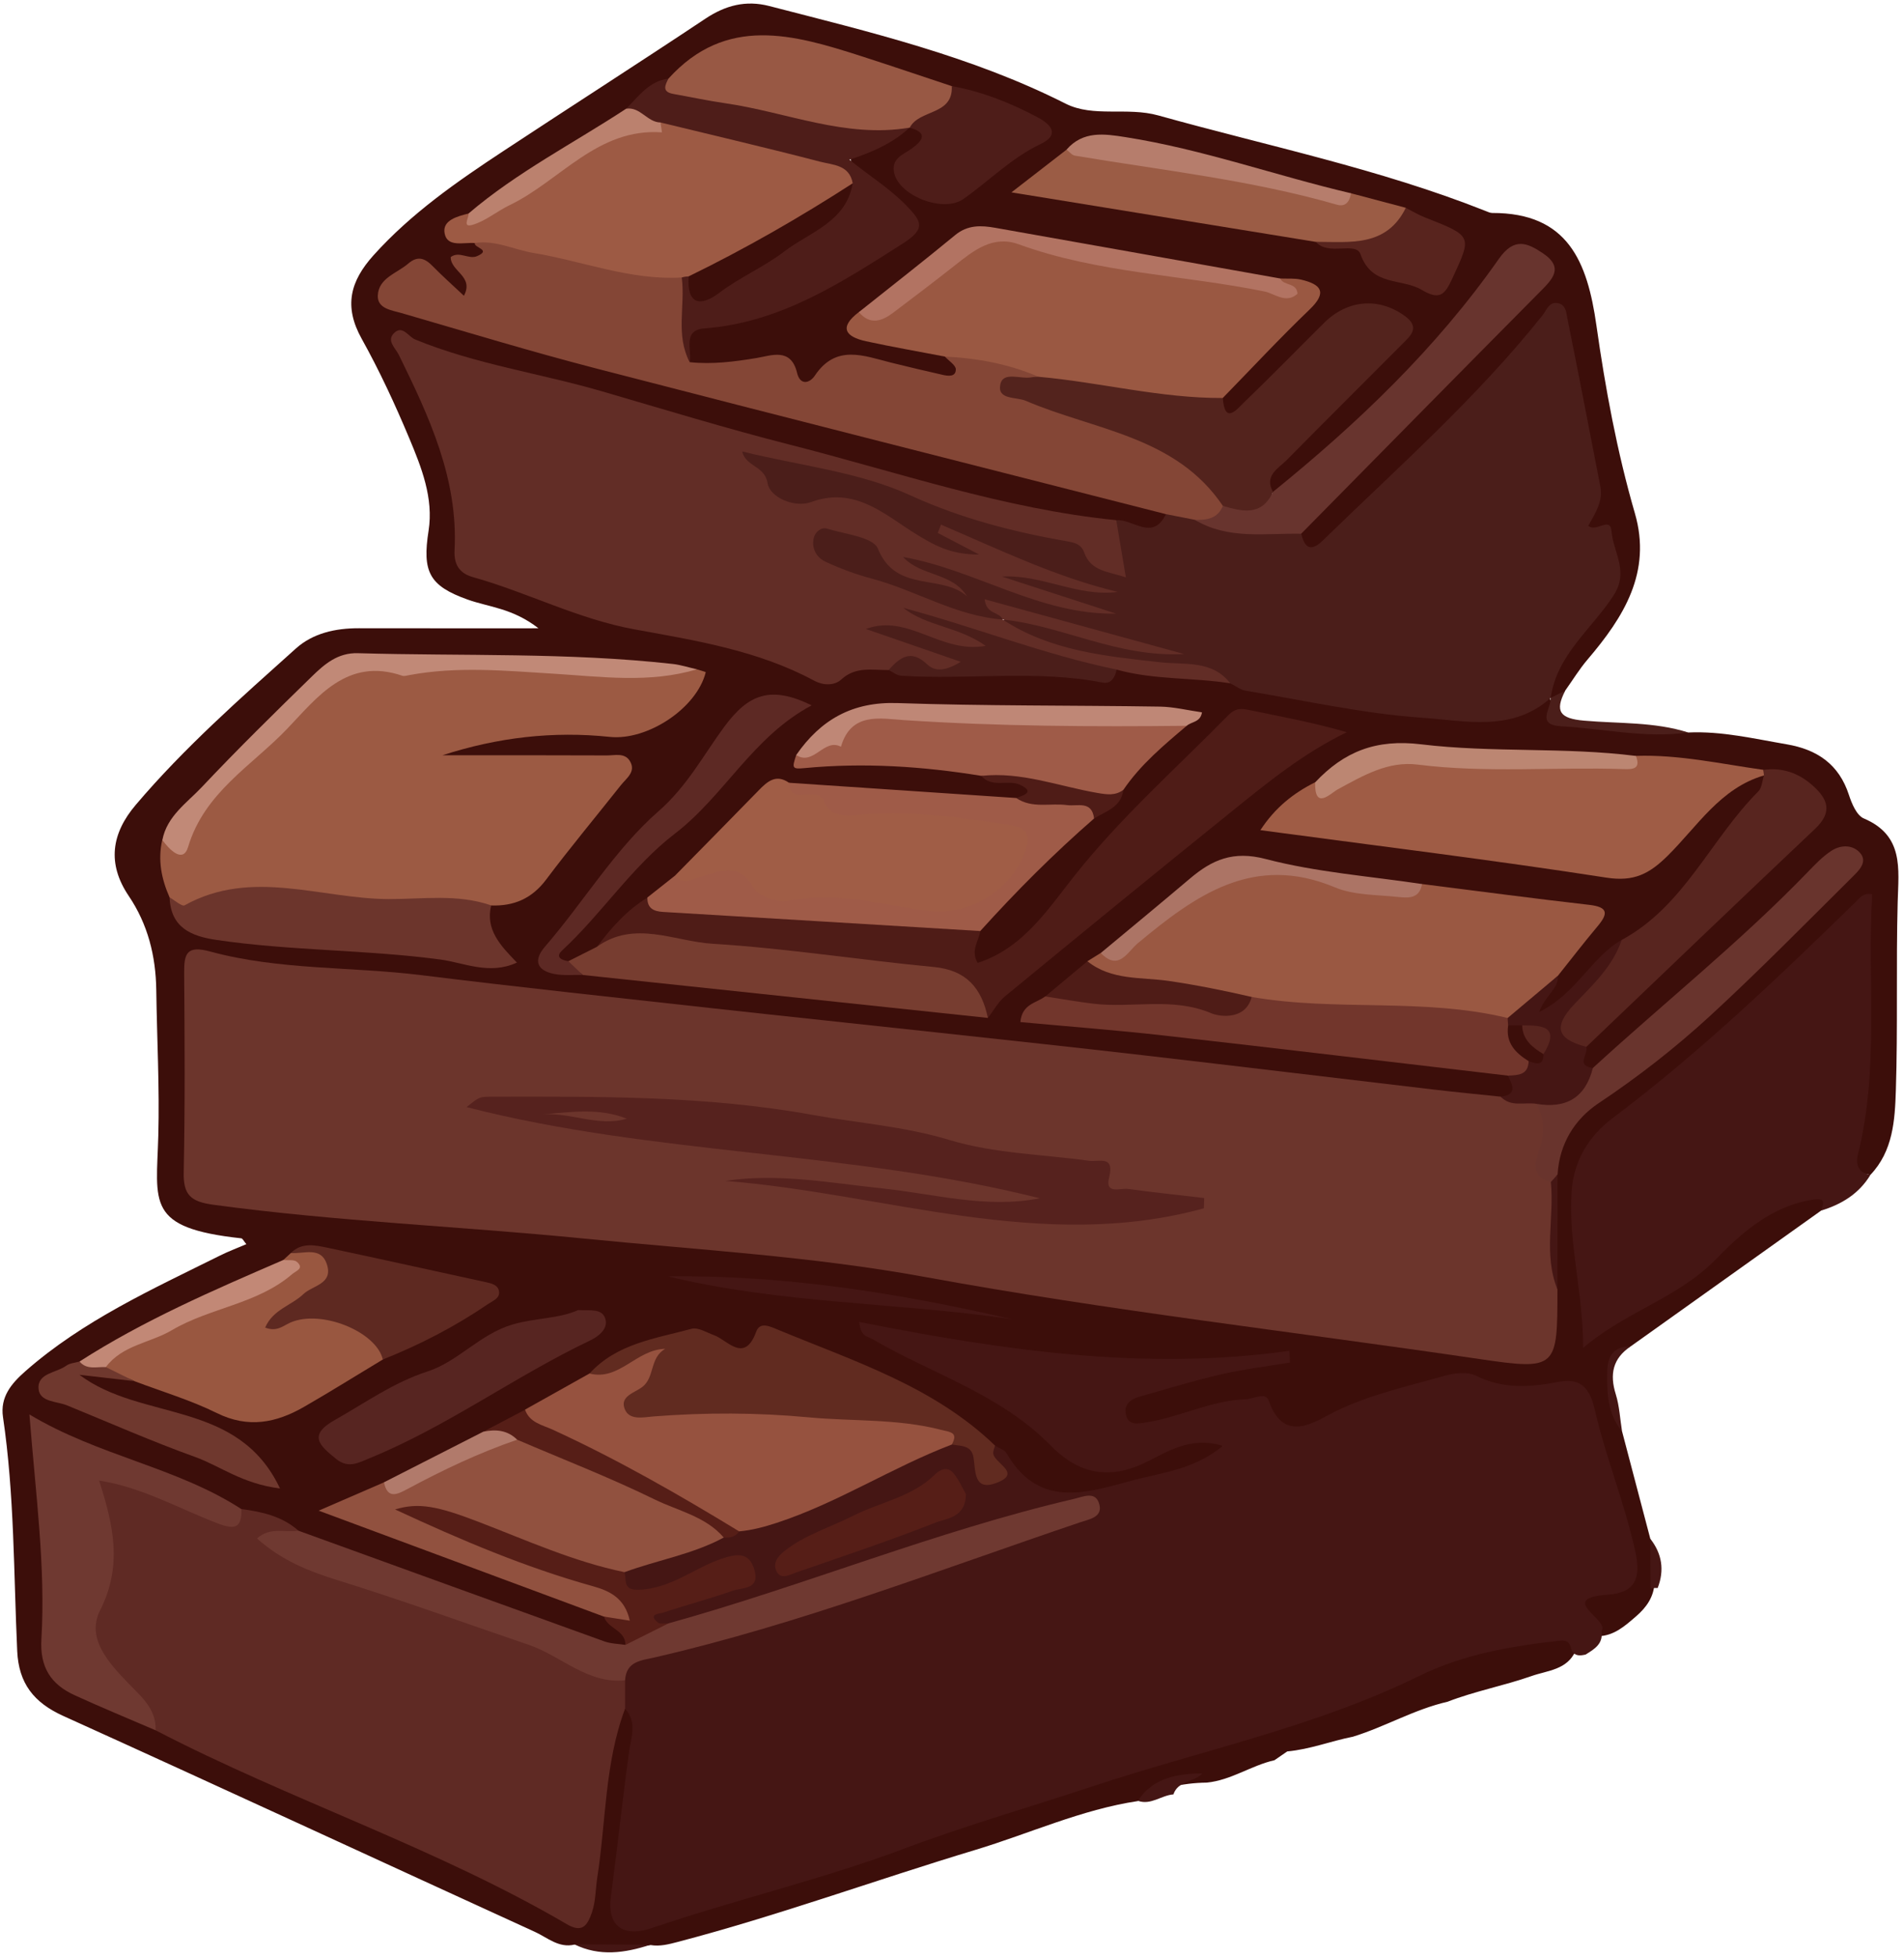
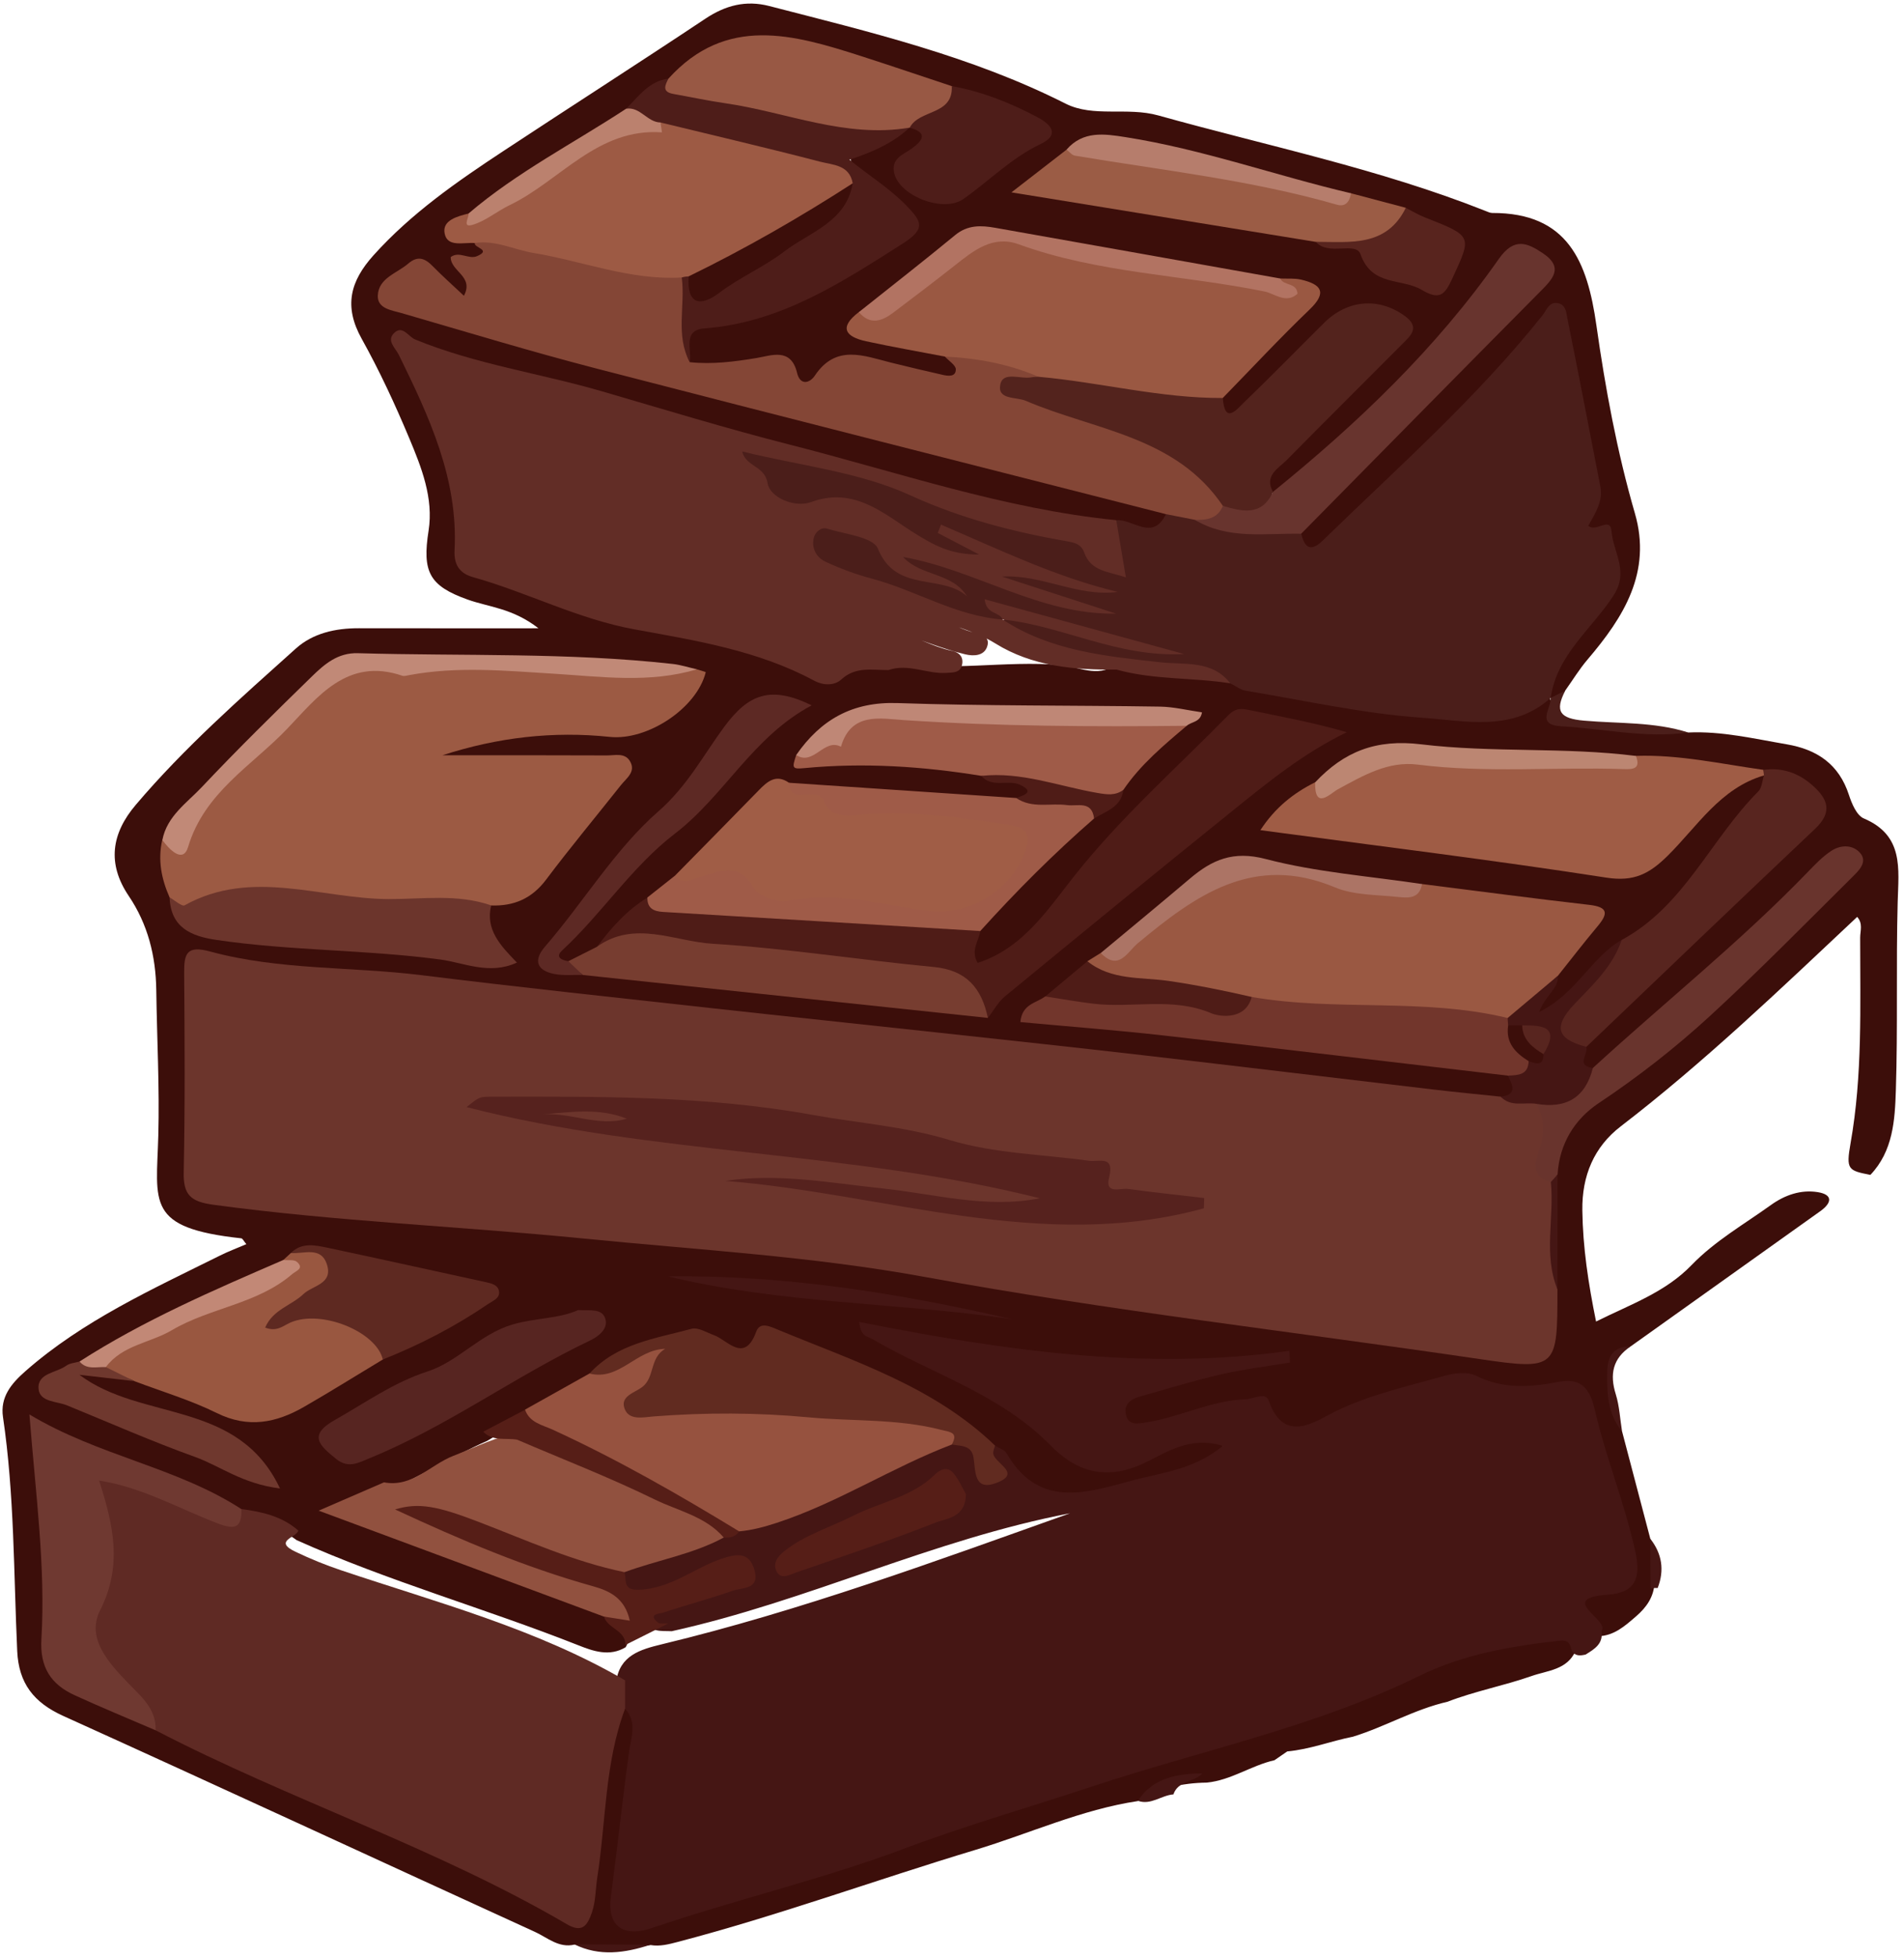
<svg xmlns="http://www.w3.org/2000/svg" height="3864.5" preserveAspectRatio="xMidYMid meet" version="1.0" viewBox="-4.7 -7.1 3761.1 3864.5" width="3761.1" zoomAndPan="magnify">
  <g>
    <g>
      <path d="M3330.2,1439.5c66.1-3,129.9,12.3,194.3,23.3c60.4,10.3,103.4,39.4,123.1,100c5.6,17.2,15.3,40.4,29.3,46.4 c79.5,33.7,68.8,99.1,67,165.4c-3.3,123.9,0.4,248.1-3.6,372c-1.9,58.5-5.5,119.6-50.3,166.6c-43.8-8.6-48.4-10.2-39.2-62.3 c23.9-134.8,18.9-270.6,19-406.2c0-13.3,5.9-28-5.9-41c-151.8,142.6-301.8,286.7-467.1,413.7c-52.6,40.4-76.8,97.4-75.8,166.1 c1,72.6,11.6,143.2,27.1,219.3c68.7-34.2,136.7-57.6,188.8-111.6c45.8-47.4,103.4-80.3,156.6-118.5c27.1-19.5,59-30.9,92.7-25.4 c28.7,4.7,28.5,19.9,6.5,36.4c-125.5,89.4-250.9,178.9-376.4,268.3c-53.7,20-41,65.8-35.2,103.9c3.1,20.6,6.2,44.2,18.3,63.6 c18.6,70.7,37.2,141.4,55.8,212.1c8.7,28.5,17.9,57,8.4,87.3c-1.4,27.9-16,48.4-36.2,65.9c-22,19-43.7,38.8-75.2,39.5 c-50.4-52.3-50-77.9,8-100.8c39.9-15.7,46.1-38.4,39-76.1c-17.3-92.6-50.4-180.2-79.7-269.1c-9.3-28.1-30.4-36.5-54.8-31.7 c-54.7,10.6-105.9-4.4-159.1-12c-70.4-9.9-138.5,15.2-204.2,40.8c-37,14.4-72,34.2-111.5,42.3c-25.6,5.2-55.5,12.8-74.5-5.7 c-50.5-48.9-103.3-29.6-157.1-12.7c-31.4,9.9-63.1,18.4-95.9,20.7c-24.1,1.7-49.2-0.1-55.7-29.9c-6-27.5,10.6-46.1,34-54.5 c50.4-18.1,99.6-42.3,154.8-42.3c21.7,0,41.5-5,61.1-13.5c-239.5,53.4-470.8-8.8-682.9-38.8c88.8,56.9,217.2,92.3,310.4,188.2 c46.5,47.9,103.1,59.5,167.5,31.2c31.8-14,65.5-25.6,99.7-33.7c23.8-5.6,50-7.7,59.4,20.7c8.7,26.3-15.9,37.3-34.1,45.6 c-99.3,45.2-205.2,62.2-313.2,67.9c-22.9,1.2-40.2-12.3-51.2-31.7c-14.2-25.1-34.2-44.4-56.8-61.4 c-113.8-106.8-256.3-160.8-397.9-216.4c-13.1-5.1-30.6-14.7-40.1-6.2c-49,44-92.4,7.9-141.5,0.4c-75.8-11.6-144.7,26.2-205.5,72.9 c-41.5,26.8-83.5,52.9-127.3,75.7c-27.4,16.9-58.3,26.8-85.4,44.3c-66.9,29.5-128.8,69-196,98c-20.4,11.1-43.1,18.1-63.2,35.4 c9,23.3,32.9,21.5,50.2,28.4c149.6,60,304.5,106.7,451.1,174.9c17.7,20.4,52.5,33.3,31.4,70.8c-32.2,19.4-64.6,7.6-94.1-4.1 c-184-72.7-375.1-126.3-555.9-207.4c-34.4-26.1-76.8-32.9-116-47.5c-117.3-64.4-250.9-89.2-372.7-158.6 c-15.8,44.5-9.4,84.6-4.6,121.8c11.1,86.4,14.7,172.8,11.1,259.3c-2.6,63.3,25.5,101.6,81.3,124.8c43.2,18,84,41.3,127.2,59.6 c253.9,120.1,518.1,217.7,765.6,351.6c61.4,33.2,70.6,27.3,79.8-40.4c12.4-90.4,15.9-182.1,36.5-271.3c6.4-27.7,3.3-63.8,43.9-71.6 c40.6,18,31.7,53.7,27.5,85c-11,81.2-22,162.5-31.8,243.9c-10,83.3,8.9,99.8,88.2,76.4c217.9-64.1,434.6-132.4,648.7-208.1 c174.6-61.8,352.6-111.2,530.1-163c135.3-39.4,261.6-101.8,392.6-152.3c61.5-23.7,124.3-19,186.5-26.3 c20.9-2.5,35.3,10.8,32.7,35.2c-16.8,37.9-55,38.7-87,49.9c-54.7,19.2-112,29.8-166.1,50.8c-65.2,14.9-123.2,49.4-186.7,69 c-43.5,8.6-85.3,25.1-129.9,29.1c-8.4,5.8-16.9,11.6-25.3,17.4c-46,10.4-85.8,39.6-133.7,44.2c-48.3,0.7-94.2,10.6-135.9,36.4 c-111.8,16.8-214.5,64.3-321.6,96.6c-196.1,59.1-388.6,129.5-587,181.5c-18.3,4.8-35.6,9.4-54.3,6.3c-50.1,7.1-100.1,9.9-150.1-0.9 c-31,7.4-53.5-13.8-78.2-25.1c-310.8-142-620.8-285.7-932-426.6c-58-26.3-87.7-64.2-90.7-127.9c-7.1-154.2-5.4-309-28.1-462.2 c-5.9-39.7,16.6-66.2,43.9-90.3c114-100.3,250.8-162.1,384.8-228.7c16.4-8.2,33.7-14.6,52-22.5c-5.2-6.2-7.3-11.2-9.9-11.5 c-189.3-20.6-167.6-69.2-164-202.5c2.6-95.9-2.7-191.9-4-287.9c-0.9-67.1-16.6-129.8-54.4-185.8c-43.1-63.9-34.1-123.4,13.9-179.9 c95.7-112.8,206.5-210.3,316.2-308.7c34-30.5,78.5-40.2,124.5-40.1c112.3,0.2,224.7,0.1,354.8,0.1c-51.4-39.9-98.4-41.8-139.9-56.7 c-76.2-27.2-89.9-54.9-77.2-136c10.1-64.4-14-125-38.3-183c-28-66.8-58.7-133-93.9-196.2C674.2,598,686.7,548.7,733.2,497 c74.5-82.8,164.5-145.2,256.3-205.7c132.8-87.6,266.8-173.3,399.2-261.5c39.7-26.4,80-36.9,126.1-25 c199.2,51.5,399.4,98.8,585.2,192.7c55.4,28,121.6,6.1,183.4,23.4c216.2,60.4,436.8,105.4,646.3,188.6c4.3,1.7,8.9,4,13.4,4 c149.2-0.3,187.8,95.8,205.7,222.1c17.7,124.8,40.7,249.3,76,371c33.8,116.4-22.2,205.2-93.4,288.7c-16.4,19.2-29.6,41-44.3,61.6 c-8.7,9.8-15.8,24.2-32.5,11.7c-17.5-41.7,8-71.8,29.3-101.8c23-32.3,47.6-63.3,68-97.6c25.6-43.2,31.7-83.1-14.2-116 c-16.4-11.8-17.4-25.7-14.4-42.8c23.1-131.5-41.1-249.5-48.1-378.5c-37.7,9.6-50.8,33.7-66.3,52.6 c-111.3,136.2-242.2,252.8-371.1,371.2c-26.7,24.5-58,61.6-83.2-3.1c2.9-39.3,32.2-61.8,57.6-84.9 c130.1-118.3,245.4-251.4,372.1-373c13.5-13,27.3-25.8,38.6-40.8c10.5-14,17.2-29.2,0.2-43.2c-15.1-12.4-30.4-9.6-44.5,2.5 c-10.7,9.3-18.3,21.3-26.5,32.7c-99.4,137.7-226.6,249.5-346.7,367.6c-25.7,25.3-53.1,54.2-94.9,54.3c-41.1-34.5-6.2-58.7,14-80.3 c60.6-64.9,125.9-125.3,186.9-189.8c16.3-17.2,58-34.5,27.3-65.2c-25.1-25.1-64.3-32.1-95.7-3.5c-41.4,37.7-85.8,72.2-121.7,115.9 c-20.7,25.2-42,51.7-72,65.7c-33.5,15.6-62.2,15.9-52.4-35.9c35.2-62.2,94.6-102.6,140.5-155.1c11.7-13.4,36.7-23.1,30.1-43.2 c-8.5-25.8-36.6-11.2-55.7-16c-170.6-32.5-341.4-63.9-512.3-94.1c-47-8.3-90.2-3.4-130.5,30.3c-49.9,41.6-102.3,80.4-153.7,120 c-25.4,32.4,5.4,32,22.8,36.7c46,12.4,95.5,11.1,138.3,36.2c28.7,48.2,22.7,62.3-27.7,61.6c-32.8-0.5-64.4-9.7-95.8-18.8 c-46.3-13.4-91.3-19-132.8,14.3c-10.9,8.8-30.5,19.4-38.2,11.4c-59.6-62.1-134.1-15.1-199.6-30c-6.8-1.6-13.3-4.2-19.6-7.2 c-35.6-62.3-26-89.7,41.7-100.7c124.9-20.3,232.1-78.1,335.7-146.9c46.6-30.9,37.6-53.4,3-85.4c-93.3-86-92.6-86.8,23.1-145.1 c4.1-2.1,8.7-3.2,13.1-4.6c6.5-2.1,13.2-3.1,20-3c44.6,13.5,31,38.2,10.7,62c-15.3,17.9-24.6,34.3-4.4,54.2 c20.9,20.7,43,37.4,73.9,19.8c50.8-28.9,91.7-71.4,141.5-102.1c27.1-16.7,6.1-31.3-11.2-39.6c-46.2-22.3-94.3-39.9-145-49.6 c-74.9-18.9-147.6-45.3-220.6-69.7c-115.2-38.5-219.8-32.1-313.7,50.7c-36.2,9.4-61.4,35.6-88.7,58.7 c-100.3,73.3-212,129.5-310.8,205.3c-58.4,40.9,17.6,25.6,17.7,41.8c40.1,64.9-15.8,39.2-39,47.1c15.6,16.1,34.5,39.4,13.4,63.8 c-18.7,21.5-37.7-1.1-54.7-11.6c-9.9-6.1-18.2-14.7-28.7-20.2c-22.6-11.8-44.3-6.3-54.2,14.6c-12.4,26,14.4,30.3,30.2,35.7 c99.6,34.2,200.9,63.6,303,89.3c217.9,54.7,434.8,112.8,651.9,170.4c151.4,40.2,305.5,70.1,456.5,112.7c28.6,8.1,61,10.5,78.2,41.1 c-16.7,67-64,35.8-102.8,32.2c-164-14.5-320.4-63.1-478.8-104.7c-302.3-79.5-601.3-171.7-907.6-241.4c-4,26.3,12.9,47.6,24.3,69 c45.1,84.3,69,174.5,73.4,268.9c2.4,52.7,25.1,78.5,73.4,96.2c116.8,42.7,233.9,82.9,357.2,102.3c9.2,1.5,18.4,3.8,27.6,5.5 c128.3,23.7,248.3,98.3,386.3,62.8c110.4,20.6,221.6-3.6,332.4,6.1c35.1,3.1,71.9,24.9,107.6,0.1c76.5-2.1,152.3,5.6,227.5,19.2 c208.5,40.1,416.1,92.9,630.8,44.2c7.9,32.3,20.5,46.9,61,53.7C3188.8,1435.7,3260.1,1427.4,3330.2,1439.5z" fill="#3c0e0a" />
    </g>
    <g>
-       <path d="M3592.7,2383.7c4.4-14.3,10.5-25.4-15.8-21.6c-81.3,11.8-141.9,66.1-192.2,117.8 c-74.7,76.7-176.1,101.9-262.1,174.9c-0.1-110.9-29.9-208.6-22.6-310.3c4.4-61.3,35.9-109.5,79.8-142.6 c172.3-129.5,327.4-277.7,481.1-427.7c7.9-7.7,14.7-18.8,32.6-15.2c-9.9,170.5,14.3,343.1-27.8,512.6c-5.2,20.8-0.3,37.4,24.4,41.6 C3667.5,2350.4,3633.2,2371.4,3592.7,2383.7z" fill="#451614" />
-     </g>
+       </g>
    <g>
      <path d="M3330.2,1439.5c-84.6,11.9-167.6-7.7-251.4-12.3c-50.2-2.8-18.8-35.6-20.3-56.2l-0.1,0.1 c9.6-4.7,19.2-9.4,28.8-14.1c-21.2,40.9-10.3,55,37.1,59.1C3192.9,1422.2,3263.2,1418.2,3330.2,1439.5z" fill="#4b1e1a" />
    </g>
    <g>
      <path d="M2370.7,3495.1c-16.4,17.7-48.2,14-57.5,41.6c-23.9,1.7-44.5,21.9-70.3,12.6 C2273.6,3503.2,2320.8,3495.9,2370.7,3495.1z" fill="#451614" />
    </g>
    <g>
      <path d="M3199.4,2819.5c-29.3-34.8-29.8-76.7-29.1-118.8c0.5-30.1,13.1-49.1,46-48.6c-35.3,23.6-41.6,55-29.2,94.5 C3194.3,2769.9,3195.5,2795.1,3199.4,2819.5z" fill="#451614" />
    </g>
    <g>
      <path d="M3269.8,3129.1l-7-0.1c0,0-6.9,1.1-6.9,1.1c-0.2-32.8-0.5-65.6-0.8-98.5 C3278.4,3061.4,3283.5,3093.8,3269.8,3129.1z" fill="#451614" />
    </g>
    <g>
      <path d="M1129.9,3832.8c50,0.3,100,0.6,150,0.9C1229.9,3849.9,1179.8,3857.4,1129.9,3832.8z" fill="#451614" />
    </g>
    <g>
      <path d="M3100.4,3253.7c-2.9-11.7-6-22.6-22.2-20.8c-96.3,10.7-191.5,26.6-279.3,69.8 c-205.8,101.1-430.1,146.7-645.8,218.2c-123.7,41-249.3,76.9-371.2,122.7c-163.7,61.4-334,100.9-499.2,157.1 c-47.6,16.2-89.7,4.7-80.5-63.6c12.6-94.4,22.6-189.2,35.6-283.6c4.1-29.9,16.6-59.2-7.7-86c-17.5-13.7-18.3-33-17.7-52.7 c6.7-52.7,47.9-64.3,89.9-74.5c275.4-66.4,540.6-164,806.7-258.8c-270.1,51.5-519,173.8-786.8,232.9c-20-1-47,3.6-48-25 c-0.7-19.8,22.2-27.9,39.8-34c45.4-15.7,93.2-24.9,142.9-53c-29.8-15.7-50.7-6.1-67,7.1c-34.7,27.8-75.9,31.8-117,38.6 c-44.1,7.3-62.2-8.6-51.7-53.4c54.6-52.7,132.7-48.3,195.7-80.5c13.7-3.4,27-8.4,40.4-13c106.8-27.9,204.2-78.7,303.2-125.5 c35.7-16.9,69.2-39.2,109.5-45c41.7-4,63.7,17.9,70.3,65.3c8.1-22.3-0.2-42,20.7-48.1c7.8,5.1,18.7,8.3,22.9,15.5 c66.7,114.7,166.8,74.1,257.9,50.8c54.2-13.8,114.2-20.7,168.9-65.7c-65.7-20.8-114.5,14.9-155.8,34.2 c-77,36-135.2,14.9-184.3-35.2c-99.7-101.6-234.1-141.2-352-210c-9.5-5.5-23.5-4.4-26-33.9c282.3,56,563.2,97.1,849.7,57.1 c0.3,7.7,0.6,15.4,1,23.1c-45.5,7.6-91.4,13.1-136.2,23.4c-54.4,12.6-108,29-161.8,44.3c-17.3,4.9-30.5,16-25.9,35.4 c5.3,22,24.1,17.7,40.3,15.1c66.6-10.5,128-43.4,196.3-45.7c15.5-0.5,39.5-14.9,45.4,2.4c30.3,88.3,93.9,40.1,130.3,22.3 c70.1-34.3,144-50.2,217.1-71c19.5-5.6,45.4-8.5,62.1-0.2c53.8,26.8,106.7,22.9,162.9,12.2c38.6-7.4,60.6,6.2,71.4,53.4 c21.6,94.6,59.2,185.1,80.2,280.6c11.3,51.4,2.4,82.4-54.2,86.3c-102.5,7.1,5.6,50.2-12.5,71.6c4.2,25.3-13.8,35.8-31.2,46.6 C3117.1,3262.9,3107.3,3264,3100.4,3253.7z" fill="#451614" />
    </g>
    <g>
      <path d="M3071.8,2539.1c0.1,156-0.5,160.4-153.3,137.9c-365.4-53.9-732.6-95.6-1096.2-162.2 c-222.5-40.8-449-53.5-674.1-75.9c-243.6-24.2-488.5-33.7-731.4-66.7c-44.7-6.1-59.5-19.2-58.6-64.2c2.7-131.1,1.9-262.4,0.9-393.5 c-0.3-38.5,5-55.1,51.6-42.4c136,37,277.7,29.5,416.5,46.6c191.9,23.8,384.2,44.2,576.4,65.5c148.2,16.4,296.6,31.8,444.9,48 c134.4,14.6,268.8,29,403,44.5c192.1,22.2,384,45.4,576.1,68c44,5.2,88,9.4,132.1,14c23.6,16.9,51.8-12.8,75.1,7.2 c30.3,23.9,32.8,57.1,23,89.3c-9,29.6-3.5,55,7,81.5C3069.7,2404.1,3057.1,2472.1,3071.8,2539.1z" fill="#6c352c" />
    </g>
    <g>
      <path d="M2565.7,1047c6.8,28,18.9,36.5,42.6,13.4c148.4-144.5,304.2-281.7,433.8-444.5c8.5-10.7,13.1-27.2,30-24.4 c17.5,2.8,17.5,21.4,20,33.6c22.2,109.2,43,218.8,64.4,328.2c5.9,29.9-10.1,53.3-23.7,77.9c14.5,13.9,43.4-18.7,45.7,10.1 c3.3,41.6,34.9,79.7,4.8,126.6c-42.9,66.8-112.8,117.7-124.8,203.3c0,0,0.1-0.1,0.1-0.1c-75.7,68.2-169,45.1-253.7,39.3 c-117-8-232.7-34.2-348.9-53.4c-10.6-1.8-20.2-9.5-30.3-14.5c-77.9-37.5-164.3-19.6-245-37.6c-72.8-16.2-155.3-9.3-208-79.1 c20.1-37.4,49.8-14.9,73-8.1c80,23.7,161.3,41.8,241.6,64.2c-82-23.2-165.2-41.8-247-66.2c-21.4-6.4-48-27.4-68,5.4 c-24.2,18.7-49.7,11.1-73.2,0.9c-79.4-34.5-163.8-54.6-244.3-86c-19.8-7.7-39.5-15.2-52.9-32.7c-13.5-17.8-20.6-37.4-8.4-58.5 c10.4-17.8,27.8-25.3,47.8-22.7c35.3,4.6,82.8,12,93.9,39.4c24.6,61,80.4,62,124.7,85.6c-20.9-10.4-42-19.5-64.9-25.5 c-14-3.7-37.3-7-28.2-30c6.8-17.3,27.4-19.6,42.7-12.3c50.2,23.8,106.8,26,155.8,58.9c53,35.5,121.3,39.8,181.7,61.6 c-52.4-19-107.4-29.9-159.2-50.5c-12.5-4.9-30.4-10.2-24.7-27.4c5.3-16.1,22.1-11.9,36.4-9.4c52.1,8.9,101.1,30.9,150,38.6 c-90.9-21.5-185.2-42.5-265.5-102.2c-9.2-2-7.3,11.5-4.9,2.4c0.3-1.1,2.8-1.3,6.4,1.2c15,10.5,38,8.7,46.7,27.6 c4.6,9.9-5.2,17.5-14.2,19.9c-42.2,11.5-81.1-5.2-111.4-28.6c-42.3-32.7-92.5-44.1-138.5-66.2c-15.1-7.3-31.1-9.9-47.8-6 c-73.9,17.6-119.7-21.6-157.6-77.4c-8.1-11.9-17.7-24-9.5-38.1c10-17,28.3-16.7,44-11.5c101.8,34,210.3,46.3,309.2,85.3 c67.8,26.7,135.9,48.5,205.8,67c59.6,15.8,125.3,15.9,167.4,74.3c17.9-28.4-0.7-58.3,20.8-78.4c32.8-3.2,71.4,42.3,98-11.9 c21.5-17.1,44-7,66.4-2.7c44.8,12.8,89.5,23.9,137.2,20.2C2524.6,1024,2549,1026.3,2565.7,1047z" fill="#4b1e1a" />
    </g>
    <g>
      <path d="M1230,3311.4c0,18.7,0,37.4,0,56.1c-40.3,107.6-37.5,222.3-54.9,333.7c-3.6,22.8-2.8,45.8-10.5,68.5 c-9.4,27.5-19.9,40.7-49.8,23.2c-259.3-151.7-546.3-244.8-812.1-382.8c-22.4-26.7-46.1-52.5-68.8-79 c-49.9-58.3-87.8-116.2-46.2-201c24.3-49.5,12.7-109.8-2.6-164.7c-15.4-55.3-0.7-71.5,56.4-57.6c49.9,12.2,95.7,36.4,143.8,54 c27.9,10.2,55.4,26.7,86.8,11.3c40.8,5.5,80.4,14.2,112.5,42.6c-3.4,13.6-50.2,20.5-5.8,41.7c29.6,14.1,59.6,26.4,90.7,36.8 C859.7,3158.1,1054.7,3209.3,1230,3311.4z" fill="#5f2a24" />
    </g>
    <g>
      <path d="M2200.3,1020.2c6,35.4,11.9,70.8,19,112.9c-34.9-11.5-69-11.8-82.2-48.8c-5.7-16.1-17.9-19.5-32.2-22 c-107.4-18.8-210.4-45-312.1-91.5c-100.7-46-217-58.1-331.5-86.3c7.8,30.9,44.5,27.8,50.3,62.6c4.8,29.3,54.7,49,85.9,37.4 c85.4-31.7,145.1,24.3,203.5,60.8c39.4,24.6,72.3,43.1,128.4,42.7c-33.8-17.6-57.7-30.1-81.7-42.6c2.1-5.5,4.3-10.9,6.4-16.4 c114.6,49,227.2,103.7,349.2,132.9c-80,10.3-149.1-34.8-228.7-30.3c75.1,24.4,150.3,48.8,225.4,73.2 c-151.1,2.8-277.2-86.6-420.8-111.9c35.8,38.9,96.5,29.8,126.2,77.6c-50.4-44.9-140.3-6.1-175.8-93.8 c-9.4-23.3-65.3-28.8-100.7-39.8c-11.4-3.5-23.5,6.6-26.2,18.7c-4.7,20.7,5.8,38.5,23.2,46.6c29.4,13.7,60.2,25.1,91.5,33.4 c87.4,23.3,166.1,74,258.5,80.8l-0.2-0.1c94.9,62.3,203.8,72.6,312.2,84.6c48.5,5.3,101.6-4.8,137.7,41.5 c-74.6-11.7-151.2-6.6-224.7-27.1c-83.8,0.9-166.3-6.3-239.5-51.7c-41.5-25.7-88.4-35.1-123-50.5c21.4,2.2,47.8,20.1,77.7,28.4 c12.3,3.4,37.8,6.4,28.7,29.7c-6.6,17-26.2,17.9-42.9,13.9c-47.5-11.4-92.5-30.9-131-42.7c30.9,6.3,65.7,27.5,104.9,35.9 c11.7,2.5,21.8,9.2,20.5,23.8c-1.9,19.5-16.9,18.8-31,19.7c-38.5,2.7-75.8-19.2-114.9-5.6c-32.1,0.3-64.7-7.6-93.1,18.5 c-14.2,13.1-36.7,11.7-53.5,2.6c-111.1-59.9-234.1-79.4-355.3-101.5c-111.7-20.4-211.7-73.1-319.5-103.3 c-27.3-7.7-37.2-26.3-35.8-52.7c7.4-141.2-50.1-263.9-110-385.9c-6.9-14-24.9-28.1-9.5-43.2c16.8-16.5,28.1,7,41.8,12.7 c119,48.9,246.6,66.7,369.2,102.4c122.8,35.8,245.3,73.3,369.3,104.9C1768.4,925.1,1978.5,998.2,2200.3,1020.2z" fill="#622d26" />
    </g>
    <g>
      <path d="M330.3,1765.2c-16.1-36.4-23.6-73.8-14.5-113.4c25.5,0.1,34.1-20.6,46.8-37c81.5-105.7,177-197.7,279.6-282.6 c24.4-20.2,49.6-30.4,82.2-31.3c216.1-5.4,431.6,12.2,647.5,13.8c6.1,2,17.6,5.2,17.5,5.7c-17.7,71.5-115.5,135.6-189.6,127.8 c-111.8-11.8-221.8,1-330.5,36.3c108.3,0,216.6-0.2,324.8,0.3c15.6,0.1,35-5.7,45.2,10.7c13.2,21.3-6.4,34-17.5,48 c-49.3,62.3-100.2,123.3-147.9,186.8c-28.1,37.3-63.6,52.4-108.3,50.8c-64,30.7-131.5,9.6-196.8,10c-90.8,0.5-180.9-22-272.5-17.2 c-34.8,1.8-70.8-3.5-103.1,13.9C362.8,1803.9,344.8,1790.5,330.3,1765.2z" fill="#9c5a43" />
    </g>
    <g>
      <path d="M2355.6,1019.5c-19.1-3.8-38.2-7.5-57.2-11.2c-375.5-95.8-751.1-190.7-1126.2-287.9 c-128.7-33.4-256-72.1-383.8-109.2c-19.3-5.6-47.7-8.6-46.8-34.4c1.3-35,37.8-44,60.2-63.4c18.6-16,32.9-10.6,48.2,5.1 c19.4,19.8,40.1,38.2,61.7,58.5c20.5-38.5-26.3-47.9-26.1-76.4c16.8-12.6,35.7,5.3,52-1.8c29.6-12.8-6.7-16.5-4.4-25.9 c17.1-21.8,40.9-20.5,63.3-15.2c107.8,25.6,217.2,43.2,324.8,69.5c11.3,2.8,21.6,7.9,29.5,17c15.6,27.5,15.8,56.4,6.5,85.5 c-8.4,26.5-13.1,52.5,0.7,78.5c44.5,4.6,88-1,132.1-8.3c28.3-4.7,67.5-21.2,79.6,29c6.3,26.4,25.3,20.6,35.2,5.8 c41.8-62.4,96.2-39.3,150-25.8c33.8,8.5,67.7,16.3,101.7,24.1c11.5,2.7,26.7,4.8,26.8-10.5c0.1-8.4-14-17-21.7-25.5 c68.1-34.5,127.5-9.7,185.1,27.2c9.6,22.1-18.8,22.1-22.4,38c75.5,38.4,158.9,54.4,237.6,83.7c75.4,28.1,123,80.9,155.1,151.5 C2404.8,1028.1,2383.4,1033.1,2355.6,1019.5z" fill="#844636" />
    </g>
    <g>
      <path d="M2143.3,1891.3c8.8-5.5,17.6-10.9,26.4-16.4c64.8,0.5,98.2-56.5,135-90.7c104.8-97.7,216.4-79.3,336.6-54.5 c52.7,10.9,107.3,35.1,163.1,9.1c110,13.9,219.9,28.5,330.1,41.1c37.4,4.3,38.1,16.9,16.3,42.7c-26.8,31.8-52.1,64.9-78.1,97.4 c-37.4,33.8-52.2,92.4-112.2,101.4c-163.4-28.3-330.8-6.9-493.8-39.5c-79.5-24.6-162.9-25.1-243.8-40.4 C2191.1,1935.5,2151.1,1937.5,2143.3,1891.3z" fill="#9a5842" />
    </g>
    <g>
      <path d="M2046.7,737c-59-25.4-121.1-36.8-185-39.9c-51.9-10-103.9-19-155.5-30.2c-41.3-9-54-27.5-14.3-57.7 c67.2-2.4,108.2-52.7,152.7-90.7c62.3-53.2,123.6-72.1,204.7-48.1c142.7,42.3,292.8,50.2,437.7,83.4c13.5,3.1,28.1,4.2,37.1-10.9 c13.9,0.6,28.3-0.8,41.6,2.3c39.6,9.4,52,25,16.4,59.1c-58.8,56.4-114.4,116.2-171.3,174.5c-14.7,11.8-31.3,22.9-50.1,21.3 c-96.7-8.1-193.6-16.1-287.8-41.4C2061.6,755.7,2052.9,747.3,2046.7,737z" fill="#9a5842" />
    </g>
    <g>
      <path d="M3479.8,1524.3c-86.4,25.2-131.7,100.9-190.4,158.8c-36,35.5-66.3,51.5-120.6,43.1 c-224.8-34.9-450.7-62.5-683.8-93.8c29.4-44.9,65.5-73.2,108.2-94.6c4.6,0.7,10.2,2.7,13.8,0.6c164-92.9,340.4-35.8,511.4-42.4 c36.4-1.4,74,11.5,108.4-10.3c85.1-2.9,167.8,15.8,251.3,27.5c4.7,1.8,6.6,4,5.5,6.7C3482.5,1522.8,3481.2,1524.3,3479.8,1524.3z" fill="#9f5c45" />
    </g>
    <g>
      <path d="M1931.7,1831.6c-2.9,19.9-19.7,38.4-5.2,62.9c90-28.7,139.6-107.1,192.1-173.1 c91.7-115.5,200.9-212,303.2-316.1c14.6-14.8,26-13.4,43-9.8c62.6,13.1,125.6,24.4,190.9,43.5c-84.8,40.9-155.5,98.5-226.4,155.7 c-150.3,121.1-299.8,243.4-448.9,366c-13.6,11.2-22.5,28.3-33.6,42.6c-57.2-74.5-137.7-83.3-224.7-91.5 c-139.5-13.2-280.3-19.2-417.9-47.3c-44.7-9.1-87.2,24.5-129.8-1.5c28.2-37.7,59.1-72.6,99.9-97.5 c171.5,20.5,344.4,21.4,516.4,34.8C1839.1,1804,1888,1806.3,1931.7,1831.6z" fill="#4f1c17" />
    </g>
    <g>
      <path d="M1342,540.9c-101.3,6.1-195.2-32.3-292.8-48.4c-38.7-6.4-75.2-26-116.2-19.6c-21.9-1.7-54.2,9.1-59.4-19.1 c-4.9-25.9,24.8-33.6,47.3-39.2c54.6,1,86.5-43.8,126.3-68.6c84.7-52.9,164.9-111.4,267.6-124.2c107,8.6,208.1,43.6,310.4,72.1 c26.7,7.5,56.1,22.5,63,57c-46.4,63.7-115.9,96.4-182,133c-46.5,25.7-94,49.7-145.4,64.9C1353.4,549,1347.1,546.3,1342,540.9z" fill="#9d5a44" />
    </g>
    <g>
      <path d="M1875.5,2845.7c-118.2,45.1-225.3,115.3-346.2,154.8c-24.5,8-48.5,14.5-73.9,16.7 c-85.4-12.5-151-68.9-225.7-104.7c-51.9-24.9-100.7-57.7-154.3-81c-22.7-9.8-49.2-20.5-43-54.7c42.4-23.8,84.9-47.5,127.3-71.3 c34-14.8,70-25.6,99.9-48.9c15.5-12.1,35.5-21,50.7-6.5c16.2,15.4,0.3,34.5-5.6,51.5c-6.9,19.8-24.5,34.1-28.7,56.3 c22.2,19,48.8,12,72.9,9.9c154-13.3,306.5,7.9,459.5,18.6c25.6,1.8,51.3,7.5,72.3,23.4C1899,2823.6,1896.8,2836.7,1875.5,2845.7z" fill="#96523f" />
    </g>
    <g>
      <path d="M1425,3029.4c-61.6,33.3-131,44.4-196,68.4c-24.6,30.6-52,10.8-76.1,1.5c-99.6-38.3-201.8-69.6-299.6-112.8 c99.1,46.2,201.9,82.4,305.6,116.3c24,7.9,48.8,14.6,64.8,38c11.3,16.5,38.4,29.3,23.6,52.1c-20.1,30.9-39.6-0.3-59-7.3 c-181.3-67.3-362.6-134.7-563.5-209.3c55.2-23.9,92.1-39.9,129-55.9c56,10.5,91.5-34.6,136.9-52.3c44.6-17.3,87.2-39.2,135-47 c120,36.1,227.2,100.4,337.7,156.9C1386.2,2989.7,1428.3,2984.6,1425,3029.4z" fill="#91513f" />
    </g>
    <g>
      <path d="M1328.7,1722.2c55.2-56.2,110.5-112.1,165.4-168.5c17.2-17.7,34.2-32.7,59.8-14.9 c114.8,50.6,238.7,36.9,358.7,50c48.7,5.3,109.3-0.5,124.1,56c14,53.6-27.5,93-70.1,126.2c-41.4,32.2-84,41.9-136.4,37.4 c-92.3-8-183.9-30.9-277.9-18.1c-18,2.5-38.5-2.2-53.8-12.7c-42.3-28.9-86-43.9-138.1-30.6 C1346,1750.7,1326.2,1747.1,1328.7,1722.2z" fill="#a05d46" />
    </g>
    <g>
      <path d="M2046.7,737c121.7,10.8,241,42.6,364.1,41.9c3.8,52.9,27.2,23.1,42.2,8.5c53.3-51.4,105.1-104.5,157.7-156.7 c46.6-46.3,108.6-51.1,160-13.5c31.1,22.8,10.2,39.5-6.2,56c-75.6,76.1-151.9,151.6-227.2,228c-16.7,17-45.2,30.5-27.5,63.1 c-20.1,63.2-41.3,69.1-98.9,27.7c-93-138.1-253.6-149.3-389.2-207.5c-19.4-8.3-56.7-1.4-50.4-32.3c5.4-26.6,40-10,61.3-14.1 C2037.3,737.2,2042.1,737.4,2046.7,737z" fill="#53231d" />
    </g>
    <g>
-       <path d="M1230,3311.4c-74.5,7.5-126.3-48.4-190.5-70.2c-125-42.5-249.1-87.8-375.3-126.9 c-57.5-17.8-112.5-39.2-161.2-83.1c26.7-23.9,56-10.6,81.5-15.4c201.6,73.1,403.2,146.2,604.9,218.8c12.9,4.6,27.4,4.7,41.2,6.8 c13.6-43.2,55.3-30.3,84.5-42.3c269.3-74.7,528.5-182.3,801.3-245.9c17.9-4.2,41.1-15.3,49.3,7c10.8,29-19,33.1-37.2,39.3 c-278,93.9-552,200.3-838.8,266.4C1261.9,3272.4,1232.6,3273.1,1230,3311.4z" fill="#6f3931" />
-     </g>
+       </g>
    <g>
      <path d="M472.1,2973.2c1.1,37.3-12.5,41.4-46.7,28.3c-77-29.4-150-71.6-234.3-84.6c28.5,88.7,46.4,168.6,1.8,256.6 c-27.9,55.2,18.1,104.6,56.3,144.1c26.3,27.2,54.8,50.4,53.5,92.5c-53.4-23-107.2-45.1-160-69.3c-46.7-21.4-68.9-54.9-65.6-110.8 c8.4-142.2-11.1-283.5-23.7-443.7C190.8,2868.8,343.9,2890.1,472.1,2973.2z" fill="#6f3931" />
    </g>
    <g>
      <path d="M1875.5,2845.7c13.5-24.6-3.5-24.4-20.8-28.9c-86.2-22.4-174.9-16.6-262.3-24.8 c-101.7-9.5-203.7-9.7-305.7-1.8c-19.8,1.5-47.9,8.6-57.2-14.2c-10.4-25.8,18.9-32,34.6-44c24.9-19.1,14.2-57.7,45.3-75.3 c-57.6,1.4-90.4,63.7-149.6,48.8c53.9-59.3,130.1-69,201.4-88.3c13.2-3.6,29.9,7.4,44.6,12.6c26,9.1,60,57,83.3-7 c7.4-20.4,27.5-10.2,42.6-4c150.5,62.5,307.8,111.9,429.2,229c-1.3,4.5-3.3,8.9-3.6,13.5c-1.7,20.9,60.7,40.4,4.9,60.7 c-43.1,15.7-39.7-23.5-43.7-50C1914.7,2846.6,1893.4,2848.9,1875.5,2845.7z" fill="#612b20" />
    </g>
    <g>
      <path d="M1342,540.9c4.4-1.3,9-2,13.6-2.2c13.9,4.1,14.4,36.2,36.9,20.1c95.5-68.3,210.3-109.4,287.2-203.9 c-6.3-36.6-39.4-36.2-64.1-42.6c-104.8-27.3-210.3-51.9-315.5-77.5c-31,11.8-50.3-5.6-67.9-27.2c24.7-24.3,45-54.6,83.5-59.4 c134.6,26.8,266.4,68.3,404.7,75.7c25.4,1.4,52-0.7,71.5,21.1c-32.3,30.1-71.7,47.9-118.7,63.3c40.3,32.6,79.8,56.9,112.3,90.4 c30.4,31.4,39.7,45.6-7.2,75.4c-122,77.5-241.4,156-391.6,167.4c-43.4,3.3-24.7,41.9-28.8,66.7C1329,654.7,1349.4,596.5,1342,540.9 z" fill="#4e1d19" />
    </g>
    <g>
      <path d="M751.5,2677.8c-51.8,31.2-103.1,63.3-155.4,93.4c-55,31.7-110.4,43-172.4,12.4c-52-25.7-108.5-42.4-163-63.1 c-19.1-12.1-48.9-1.7-60.7-29c17.1-56,74.1-58.8,114.3-81.7c52.5-29.9,111.2-48.8,167.5-71.9c28.8-11.8,63.9-18.5,73.2-56.7 c4.9-4.5,9.9-9,14.8-13.6c31.6-8.5,68-21.7,84.5,18.6c16,39.3-19.8,57.5-45.2,77.5c-9.2,7.2-19.5,13-44.1,18.5 c72.1-10.5,124.9,9.3,173.7,38.9C757.1,2632.4,791,2649.3,751.5,2677.8z" fill="#995740" />
    </g>
    <g>
      <path d="M2467.9,1961.8c167.3,29.1,339.3,1.1,505.6,41.6c5.1,4.4,9.7,9.3,13.8,14.6c5.7,30.5,35.9,49.9,37.2,82.5 c-8.9,29.5-27.5,29.7-50.5,16.7c-226.7-26.5-453.4-53.7-680.2-79.3c-93.9-10.6-188.2-17.7-282.9-26.5c3.3-36.1,31.7-37.4,49-50.6 c102.3-19.8,204.5-8.6,306.5,1.6C2400.6,1965.8,2434.1,1980.9,2467.9,1961.8z" fill="#72362c" />
    </g>
    <g>
      <path d="M3479.8,1524.3c-0.4-3.7-0.9-7.4-1.7-11c36.8-5,68.6,5.4,96.6,29.8c31.4,27.4,41.5,53.2,6,86.7 c-151.2,142.9-301.4,287-451.9,430.7c-26.9,17.4-43.9,1.4-57.5-18.8c-13.7-20.3-6.4-37.6,9.4-55.8c39.4-45.5,81.1-89.1,118-136.7 c123.6-66.7,175.8-199.2,269.8-293.2C3475.8,1548.8,3476.3,1535,3479.8,1524.3z" fill="#58251f" />
    </g>
    <g>
      <path d="M1328.7,1722.2c15.7,20,30.5,7.8,49.1,2.7c37-10.1,76.7-31.5,106.5,21.8c9.4,16.8,48.1,29.9,69.2,25.4 c95.1-20.1,185.1,8.4,276.8,20c72.9,9.2,164.2-34.5,192.9-126.3c11.2-35.9-16.1-40.9-37.9-44.3c-91.8-14.1-184.6-26.7-277.2-20.5 c-35.5,2.4-69.8,9.8-84.6-24.8c-15.4-35.9-66.8,10.7-69.6-37.4c149.6,10,299.1,20.1,448.7,30.1c39.3,9.7,76.6-18.9,116.1-5.9 c22.6,7.4,55.6,6.2,37.8,46.4c-79.7,69.3-154,143.9-224.8,222.2c-208.8-12.6-417.6-25.3-626.5-37.7c-18.8-1.1-31.5-7.2-31.1-28.5 C1292.4,1751.1,1310.5,1736.6,1328.7,1722.2z" fill="#9f5b48" />
    </g>
    <g>
      <path d="M2411,992c38.7,11.3,76.9,20.8,98.9-27.7c167.3-135.4,322.3-283.3,446.2-460.2c30.4-43.3,56.3-31.6,87-11 c43.2,28.9,17.7,52.5-7.2,77.5c-157.1,158.4-313.6,317.5-470.3,476.4c-71.1-1.4-144.1,12.2-210.1-27.5 C2379,1020.4,2400.5,1017.2,2411,992z" fill="#68342e" />
    </g>
    <g>
      <path d="M330.3,1765.2c10.1,5.6,24.4,18.6,29.7,15.6c132.4-73.6,269.1-12.7,403.3-12.3c67.1,0.2,136-10.6,202.2,12.5 c-11.4,47.5,17.3,78.4,50.9,112.9c-54.1,25.1-104.7,0.3-150.5-5.9c-147.3-19.8-296.1-17.1-442.9-38.8 C372.6,1841.8,332.6,1824.9,330.3,1765.2z" fill="#6c352c" />
    </g>
    <g>
      <path d="M2339.5,1426.3c-45.5,38.4-91.3,76.7-125.2,126.6c-39.9,49.5-89.5,16.3-128.4,5.8 c-50.5-13.5-100.8-25.8-152.3-33.6c-115.6-18.8-231.7-26.4-348.7-15.3c-25.2,2.4-25.4,0.2-16.7-25.9c2.2-0.6,5.2-0.5,6.6-1.9 c100.6-100.6,225.9-88.6,351.5-79c109.2,8.3,218.7,1.2,328,3.5C2283.9,1407.1,2315.7,1400.1,2339.5,1426.3z" fill="#9f5b48" />
    </g>
    <g>
      <path d="M1174.2,1862.9c74.3-53.6,153.1-10.8,228.3-6.2c146.1,9,291.2,32.1,437.1,45.9c64.9,6.1,94.9,42,107.1,100.6 c-266.7-28.3-533.4-56.5-800.1-84.8c-7.7-11-36.8,0.6-28.6-27.2C1136.8,1881.8,1155.5,1872.4,1174.2,1862.9z" fill="#773d30" />
    </g>
    <g>
      <path d="M1792,245c-126.3,21.4-242.9-30.7-364.1-48.2c-34.4-5-68.4-12.3-102.6-18.4c-22.8-4.1-16.4-17-9.5-30.3 c113.9-125.7,247-87.3,380.5-44.4c59.9,19.3,119.4,39.5,179.1,59.3c25.5,11.7,21.5,26.4,4.5,42.6c-24.6,23.5-55.8,32.1-87.6,39.5 L1792,245z" fill="#985844" />
    </g>
    <g>
      <path d="M2664,374.6c36.1,9.6,72.2,19.1,108.3,28.7c7.5,53-29.8,72.5-69.2,74.9c-35.2,2.2-73.6,9.2-108.6-7.6 c-194-31.6-388-63.1-601.2-97.8c47.4-36.8,78.1-60.5,108.8-84.3c133.2-2.8,261,29.2,389.8,57.2C2548.6,358,2603.1,386.4,2664,374.6 z" fill="#9b5c45" />
    </g>
    <g>
      <path d="M3058.8,2327.3c-42.3-10.8-29.7-41.7-21.8-67.1c9.6-31,9.1-59.3-6.7-87.3c37-24,79.1-39.8,111.6-70.9 c141.1-129.4,291.1-248.9,424.4-386.9c14.6-15.1,29.4-30.7,46.8-42c16-10.4,37.4-12.8,52.8,0.5c20.2,17.5,4.8,35.2-8,47.8 c-94.2,93.4-187.2,188.3-284.8,278c-68.5,62.9-142,120.3-219.9,172.2c-47.5,31.7-77.6,80.4-81.1,140.9 C3067.2,2317.1,3067.5,2326.3,3058.8,2327.3z" fill="#69342d" />
    </g>
    <g>
      <path d="M1137.3,2580.2c23.9,1.3,48-3.9,54,18c5.5,20.3-15.4,34.9-30.7,42.2c-148.8,70.9-282.5,170.2-435.7,232.5 c-19.7,8-41.1,21.1-65.3,1.5c-32.3-26.2-57-46.6-3.3-76.9c60.3-34,116.1-74.2,183.8-96.2c60.3-19.5,102.9-73.6,167.8-92.7 C1053,2595.5,1099.7,2597.3,1137.3,2580.2z" fill="#572521" />
    </g>
    <g>
      <path d="M751.5,2677.8c-12.7-55.3-122.8-99.8-183.1-72.7c-14.4,6.5-26.3,18.5-49.3,9.7c15.3-35.9,52.1-43.7,75.2-65.9 c18.2-17.5,58.9-19.8,47-58.2c-11.6-37.3-45.7-21-71.6-23.2c21.6-21.4,47.9-15.6,72.6-10.4c104.3,22,208.3,45.4,312.5,67.9 c11.9,2.6,24.6,5.7,26.3,18.5c1.8,13.4-11.7,18-21.3,24.5C894.5,2612.6,824.8,2648.6,751.5,2677.8z" fill="#5e2921" />
    </g>
    <g>
      <path d="M1371.9,1314.7c-93.5,28.1-189.2,14.5-283.2,8.7c-95.5-5.9-190.1-14.9-285,2.8c-4.6,0.9-9.8,2.5-13.8,1.2 c-109.3-37.2-168,43-228.1,105.6c-69.6,72.5-162.8,125.1-194.9,232.5c-10,33.3-36.9,5.5-50.9-13.6c9.1-47.3,48.4-73.2,78-104.6 c70.4-74.7,143.8-146.7,217.3-218.4c24.8-24.1,51-47.1,90.7-46c207.6,6,415.6-1.8,622.5,21.3 C1340.4,1306,1356.1,1311.2,1371.9,1314.7z" fill="#c18977" />
    </g>
    <g>
      <path d="M1792.3,245.2c18.4-36.8,86.1-23.8,83.1-82.2c59.9,10.7,115.6,33,169.1,61.3c28.1,14.8,44.6,35,5.9,53.3 c-57.6,27.4-101.2,72.7-152.2,108.4c-40.5,28.4-130.8-7.8-137.2-54.8c-3.7-26.8,19.8-33.4,36-45.4 C1818.4,270.1,1828.6,254.9,1792.3,245.2z" fill="#4e1d19" />
    </g>
    <g>
      <path d="M1118,1891.2c9.5,9.1,19.1,18.1,28.6,27.2c-18.7-0.5-37.8,1.6-55.9-1.9c-34.8-6.7-42.5-26.7-18.9-54 c76.3-88.2,138.5-192.5,223.8-267c57.4-50.1,89.4-111.7,130.2-167c48-65,91.5-82.2,172.9-42.6c-116.6,62.1-172.2,178.1-269.9,253.1 c-85.6,65.7-144.5,158.3-223.4,231.2C1091.6,1883.2,1105,1889.4,1118,1891.2z" fill="#5d2924" />
    </g>
    <g>
      <path d="M1315.2,3199.2c-28.2,14.1-56.3,28.2-84.5,42.3c0.3-29.6-35.3-32-42.4-56c15.4,2.4,30.7,4.9,51.1,8.1 c-9.6-43.6-38.2-58.4-72.7-68c-134.2-37.4-261.8-91.6-391-151.7c46.4-14,83-6.9,164.8,24.5c95,36.4,188.1,78.7,288.5,99.4 c4.7,19.9-4.9,38.7,38.2,34.1c59.7-6.4,101-42.8,152.5-60.2c28.3-9.6,55.8-16.2,66.3,22.8c10.2,38-24.5,33.3-42.9,39.8 c-45.7,16.2-92.8,28.4-138.9,43.7c-4.9,1.6-30.2,2.4-9.5,19.1C1299.3,3200.8,1308.3,3198.7,1315.2,3199.2z" fill="#561e17" />
    </g>
    <g>
      <path d="M2524.2,542.9c6.7,15,33.1,7.5,34.1,30.3c-23,20.3-44.8-0.5-64.9-4.6c-161.5-32.9-328.7-36.1-485.7-93.2 c-51.1-18.6-89,12.2-126.3,41.7c-40.2,31.7-81,62.7-121.9,93.5c-22.5,16.9-45.6,24.7-67.6-1.3c63.5-50.6,127.6-100.5,190.3-152.2 c24.8-20.4,51.3-19.2,79.1-14.3C2149,476,2336.6,509.5,2524.2,542.9z" fill="#b27362" />
    </g>
    <g>
      <path d="M204.4,2692.8c18.7,9.2,37.5,18.5,56.2,27.7c-31.9-3.7-63.8-7.4-108.4-12.5 c123.2,92.8,312.9,48.1,396.2,224.5c-75.1-9.4-118.1-44.4-167.6-62.2c-85.4-30.7-168.7-67.4-252.8-101.8 c-20.7-8.5-54.2-6.4-56.5-32.6c-2.8-31.5,35.2-31.5,54.7-45.9c7-5.1,17.4-5.6,26.2-8.2C170.5,2682.4,190.3,2673.9,204.4,2692.8z" fill="#6f382e" />
    </g>
    <g>
      <path d="M2339.5,1426.3c-186,2-371.9,1.1-557.8-11.2c-47.5-3.1-105.2-16.4-125.2,52.5c-33.7-17.6-53.8,38.8-88.4,16.4 c48.4-69.8,110.9-105.6,200-102.6c172.7,5.9,345.7,4.3,518.5,7c27.4,0.4,54.8,7.3,83,11.3 C2366.7,1419.5,2348.9,1417.9,2339.5,1426.3z" fill="#bf8776" />
    </g>
    <g>
-       <path d="M1750.7,1316.1c22.1-24.7,43.8-41.9,75.9-11.3c16.1,15.4,37.3,13.1,66.5-4.9c-68.3-23.6-127.8-44.2-187.3-64.8 c83.7-31.2,147.5,49.6,236.5,33.3c-54-38.5-116.4-38.3-162.7-75c141.4,37.8,277.9,92.3,421.4,121.8c-2.9,15.3-10.9,29-27.3,25.8 c-132.1-25.8-265.7-5-398.2-13.6C1767,1327,1758.9,1320.1,1750.7,1316.1z" fill="#4b1e1a" />
-     </g>
+       </g>
    <g>
      <path d="M3226.8,1485.8c10.4,26.3-6.7,26.6-24.6,26c-135.5-4.5-271.2,8.2-406.6-8.9c-58.1-7.4-107.9,21.8-157.5,48.8 c-14.8,8.1-46.2,42.4-44.9-13.7c57.1-60.8,120.2-86,209.6-75.1C2942.9,1479.8,3085.9,1468,3226.8,1485.8z" fill="#bc8672" />
    </g>
    <g>
      <path d="M2594.5,470.5c67.8,0,139.5,10.7,177.8-67.2c12.2,6.3,24.1,13.6,36.8,18.6c95.8,37.7,93.9,36.6,55.1,120.9 c-15.2,33-25.4,43.4-60.6,22.5c-39.4-23.4-98.1-6.1-120.7-70.1C2673.6,468.7,2619.6,499.4,2594.5,470.5z" fill="#58241e" />
    </g>
    <g>
      <path d="M2804.3,1738.8c-4.9,30.1-28.5,27.5-48.7,25.4c-41.4-4.4-86-3.2-123.2-18.8c-161.1-67.5-276,15.9-389.5,110.3 c-20.7,17.2-37.6,56-73.2,19.3c58.8-49,117.9-97.6,176.3-147.1c43.8-37.1,85.2-55.3,149.2-38.6 C2595.7,1715.6,2701.1,1723.3,2804.3,1738.8z" fill="#ac7465" />
    </g>
    <g>
      <path d="M3141.8,2102c-14.7,59-53.1,80.8-111.6,70.9c-23.7-3.8-50.3,7.1-70.4-14.1c33.6-4,23.3-23,14.2-41.6 c19.5-1.1,40-0.6,40.9-28.5c11-2.9,23-4.9,18.2-21.4c7.4-31.9-18.8-27.7-35.8-33.3c-9.2-3.1-16.1-9.5-22.9-16 c-0.3-4.9-0.7-9.7-1-14.6c33-27.8,66.1-55.6,99.2-83.4c1.6,26.4-24.6,38-36.9,71.5c73.6-36.1,102.8-108,163-142.4 c-17.3,52-56.9,88.6-92.7,126.1c-43.9,46.1-34.7,70,22.7,85.1C3133.4,2074.2,3107.2,2097.6,3141.8,2102z" fill="#451614" />
    </g>
    <g>
      <path d="M2664,374.6c-2.4,16-10.6,27.6-27.7,22.6c-169.5-48.8-344.5-67.8-517.7-96.9c-6-1-11-7.8-16.5-11.9 c32.8-37.6,74.5-31.3,116.9-24.6C2370.7,287.6,2515.2,339.7,2664,374.6z" fill="#b67d6c" />
    </g>
    <g>
      <path d="M2467.9,1961.8c-12,46.1-62.9,39.3-79.6,32.3c-77-32.6-155.6-9.8-232.5-18.9c-32-3.8-63.8-9.5-95.7-14.4 c27.8-23.2,55.5-46.3,83.3-69.5c47,38,106.2,31.1,160,38.8C2358.9,1938.2,2413.4,1949.2,2467.9,1961.8z" fill="#4f1c17" />
    </g>
    <g>
      <path d="M1993.1,2598c-225.6-32.9-455.3-30.2-678.4-84.4C1544.4,2510.7,1769.7,2546.3,1993.1,2598z" fill="#451614" />
    </g>
    <g>
      <path d="M1425,3029.4c-36.2-42-90.4-52.6-136.9-75.4c-88.4-43.3-180.6-78.9-271.2-117.8c-22.6-4.1-48.1,3.9-67-15.8 c27.5-14.5,55.1-28.9,82.6-43.4c9,25.6,33.8,29.9,54.2,39.2c127.6,58.5,249.1,128.1,368.8,201.1 C1448.1,3028.2,1437.2,3030.3,1425,3029.4z" fill="#561e17" />
    </g>
    <g>
      <path d="M204.4,2692.8c-17.9-1-37.5,6.1-52-11c126.8-81.5,264.7-140.9,402.5-200.5c9.2,1,21.2-1.3,26.9,3.7 c15.1,13.1-1.9,17.7-9.4,24.2c-68.8,59.3-162,66.1-237.6,110.7C292,2645.2,237,2649.1,204.4,2692.8z" fill="#c28876" />
    </g>
    <g>
      <path d="M1232.2,207.6c28-4.3,41.7,26.9,67.9,27.2c0.9,6.5,1.9,13,2.8,19.5c-127.6-9.1-200.8,95.8-301.2,143.9 c-24.9,12-47.2,31.3-73.2,38.8c-20.9,6-6.7-13.9-7.6-22.5C1016.3,333,1128.1,275.9,1232.2,207.6z" fill="#bb816e" />
    </g>
    <g>
-       <path d="M949.9,2820.4c24.8-5.2,47.9-3.2,67,15.8c-75.4,25.8-147.1,60-217.2,97.6c-19.7,10.5-39.1,20.3-45.9-13.5 C819.2,2887,884.6,2853.7,949.9,2820.4z" fill="#b17a6b" />
-     </g>
+       </g>
    <g>
      <path d="M1933.6,1525.2c79.3-8.7,153.3,20.6,229.5,33.7c19.5,3.3,35.1,5.6,51.2-6c-4.2,34.3-34.4,41.9-57.8,56.5 c-4.3-36-32.8-23.7-53.4-26.5c-33.5-4.5-69.2,7.4-100.4-14c14.8-5.4,38-11.7,7.5-26.1C1986.8,1531.8,1955.1,1549.8,1933.6,1525.2z" fill="#4f1c17" />
    </g>
    <g>
      <path d="M3058.8,2327.3c4.4-4.9,8.8-9.8,13.2-14.7c-0.1,75.5-0.1,151-0.2,226.5 C3043.7,2470,3065.9,2397.7,3058.8,2327.3z" fill="#451614" />
    </g>
    <g>
      <path d="M1903.4,2943.9c-0.9,46.6-37.6,47.2-60.2,56.1c-90.6,35.6-182.9,66.6-275,98.3c-11.9,4.1-29,14.6-38-0.5 c-9.3-15.7-0.2-29.9,14.5-41.6c40.8-32.3,90.5-46.8,135.9-69.8c53.7-27.2,116.2-36.8,161.3-81.3c10.7-10.6,25.5-16.6,36.6-3 C1890.1,2916,1897.4,2933.4,1903.4,2943.9z" fill="#561e17" />
    </g>
    <g>
      <path d="M2373.4,2379.2c-320.1,88.1-630.5-29.4-945.2-54.1c104.2-15.8,206.7,4,309.9,14.8 c103.2,10.9,205.3,40.3,311.1,19.5c-373.6-94.2-763.2-84.9-1132.3-180.1c24.6-19.4,24.6-20.5,48.7-20.5 c212.2-0.3,423.6-2.3,634.8,35.9c90.2,16.3,181,22.5,270.9,49.7c87.8,26.6,183.2,28.2,275.3,40.9c19.8,2.7,51-11.5,39.6,33.3 c-8.6,33.8,22.3,20.3,37.2,22.3c50.1,6.9,100.4,12.1,150.6,18C2373.8,2365.7,2373.6,2372.5,2373.4,2379.2z" fill="#56221e" />
    </g>
    <g>
      <path d="M1975.9,1216.5c-6-16-32.1-9.2-35.6-40.1c130.4,35.8,256.9,70.5,394.2,108.2c-132.3,7.1-240.9-56.2-358.8-68.2 C1975.7,1216.4,1975.9,1216.5,1975.9,1216.5z" fill="#622d26" />
    </g>
    <g>
      <path d="M1679.7,354.9c-12.8,76.7-85.7,96.6-135.4,134.8c-39.3,30.2-87.4,50.6-128.3,81.6 c-37.3,28.2-64.3,22.9-60.3-32.6C1467.5,484.2,1575.2,422.4,1679.7,354.9z" fill="#3c0e0a" />
    </g>
    <g>
      <path d="M2974.5,2018c9.2,0,18.4,0,27.6-0.1c16.6,17,41.1,28.2,42.1,56.7c0,24.9-14.8,19-29.2,14 C2988.8,2072.4,2969.2,2052.4,2974.5,2018z" fill="#3c0e0a" />
    </g>
    <g>
      <path d="M3044.2,2074.7c-21.8-13.1-41.1-28.1-42.1-56.7C3042.2,2017.5,3078.2,2020.1,3044.2,2074.7z" fill="#58251f" />
    </g>
    <g>
      <path d="M1066.9,2193.7c55.2-4.4,111.4-13.5,166.6,8.5C1177.9,2218.9,1122.9,2189.4,1066.9,2193.7z" fill="#6c352c" />
    </g>
  </g>
</svg>